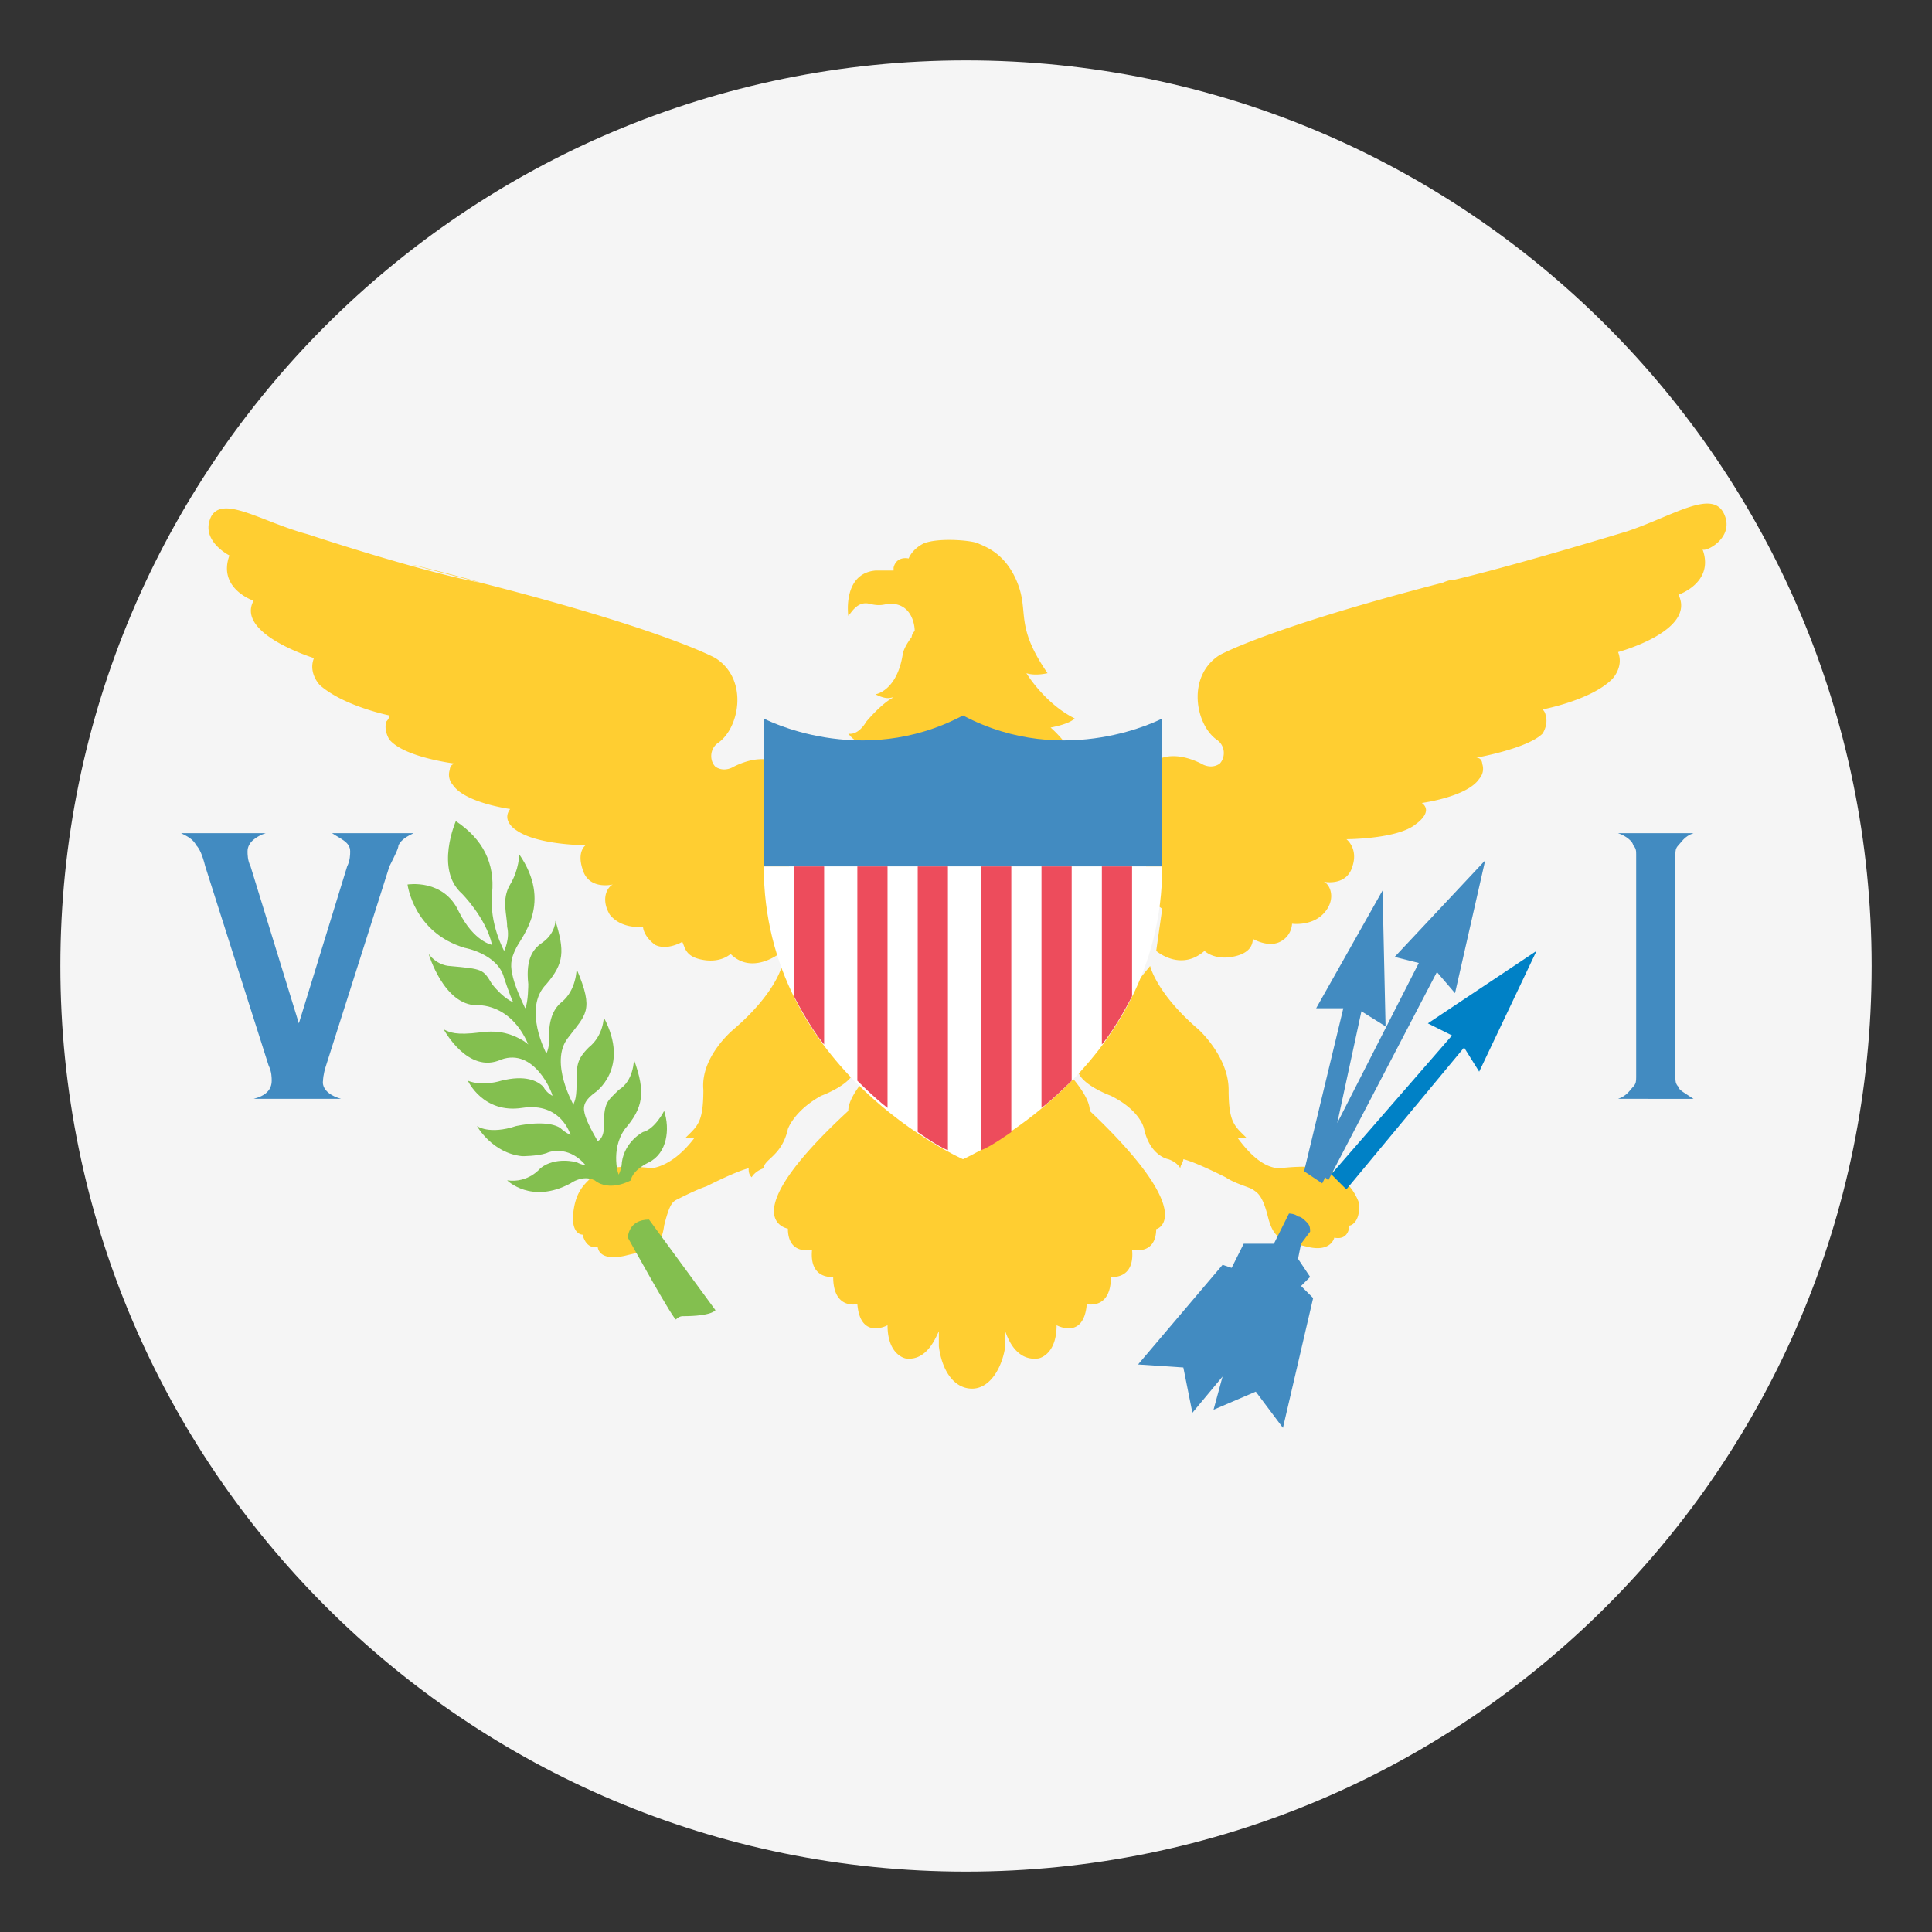
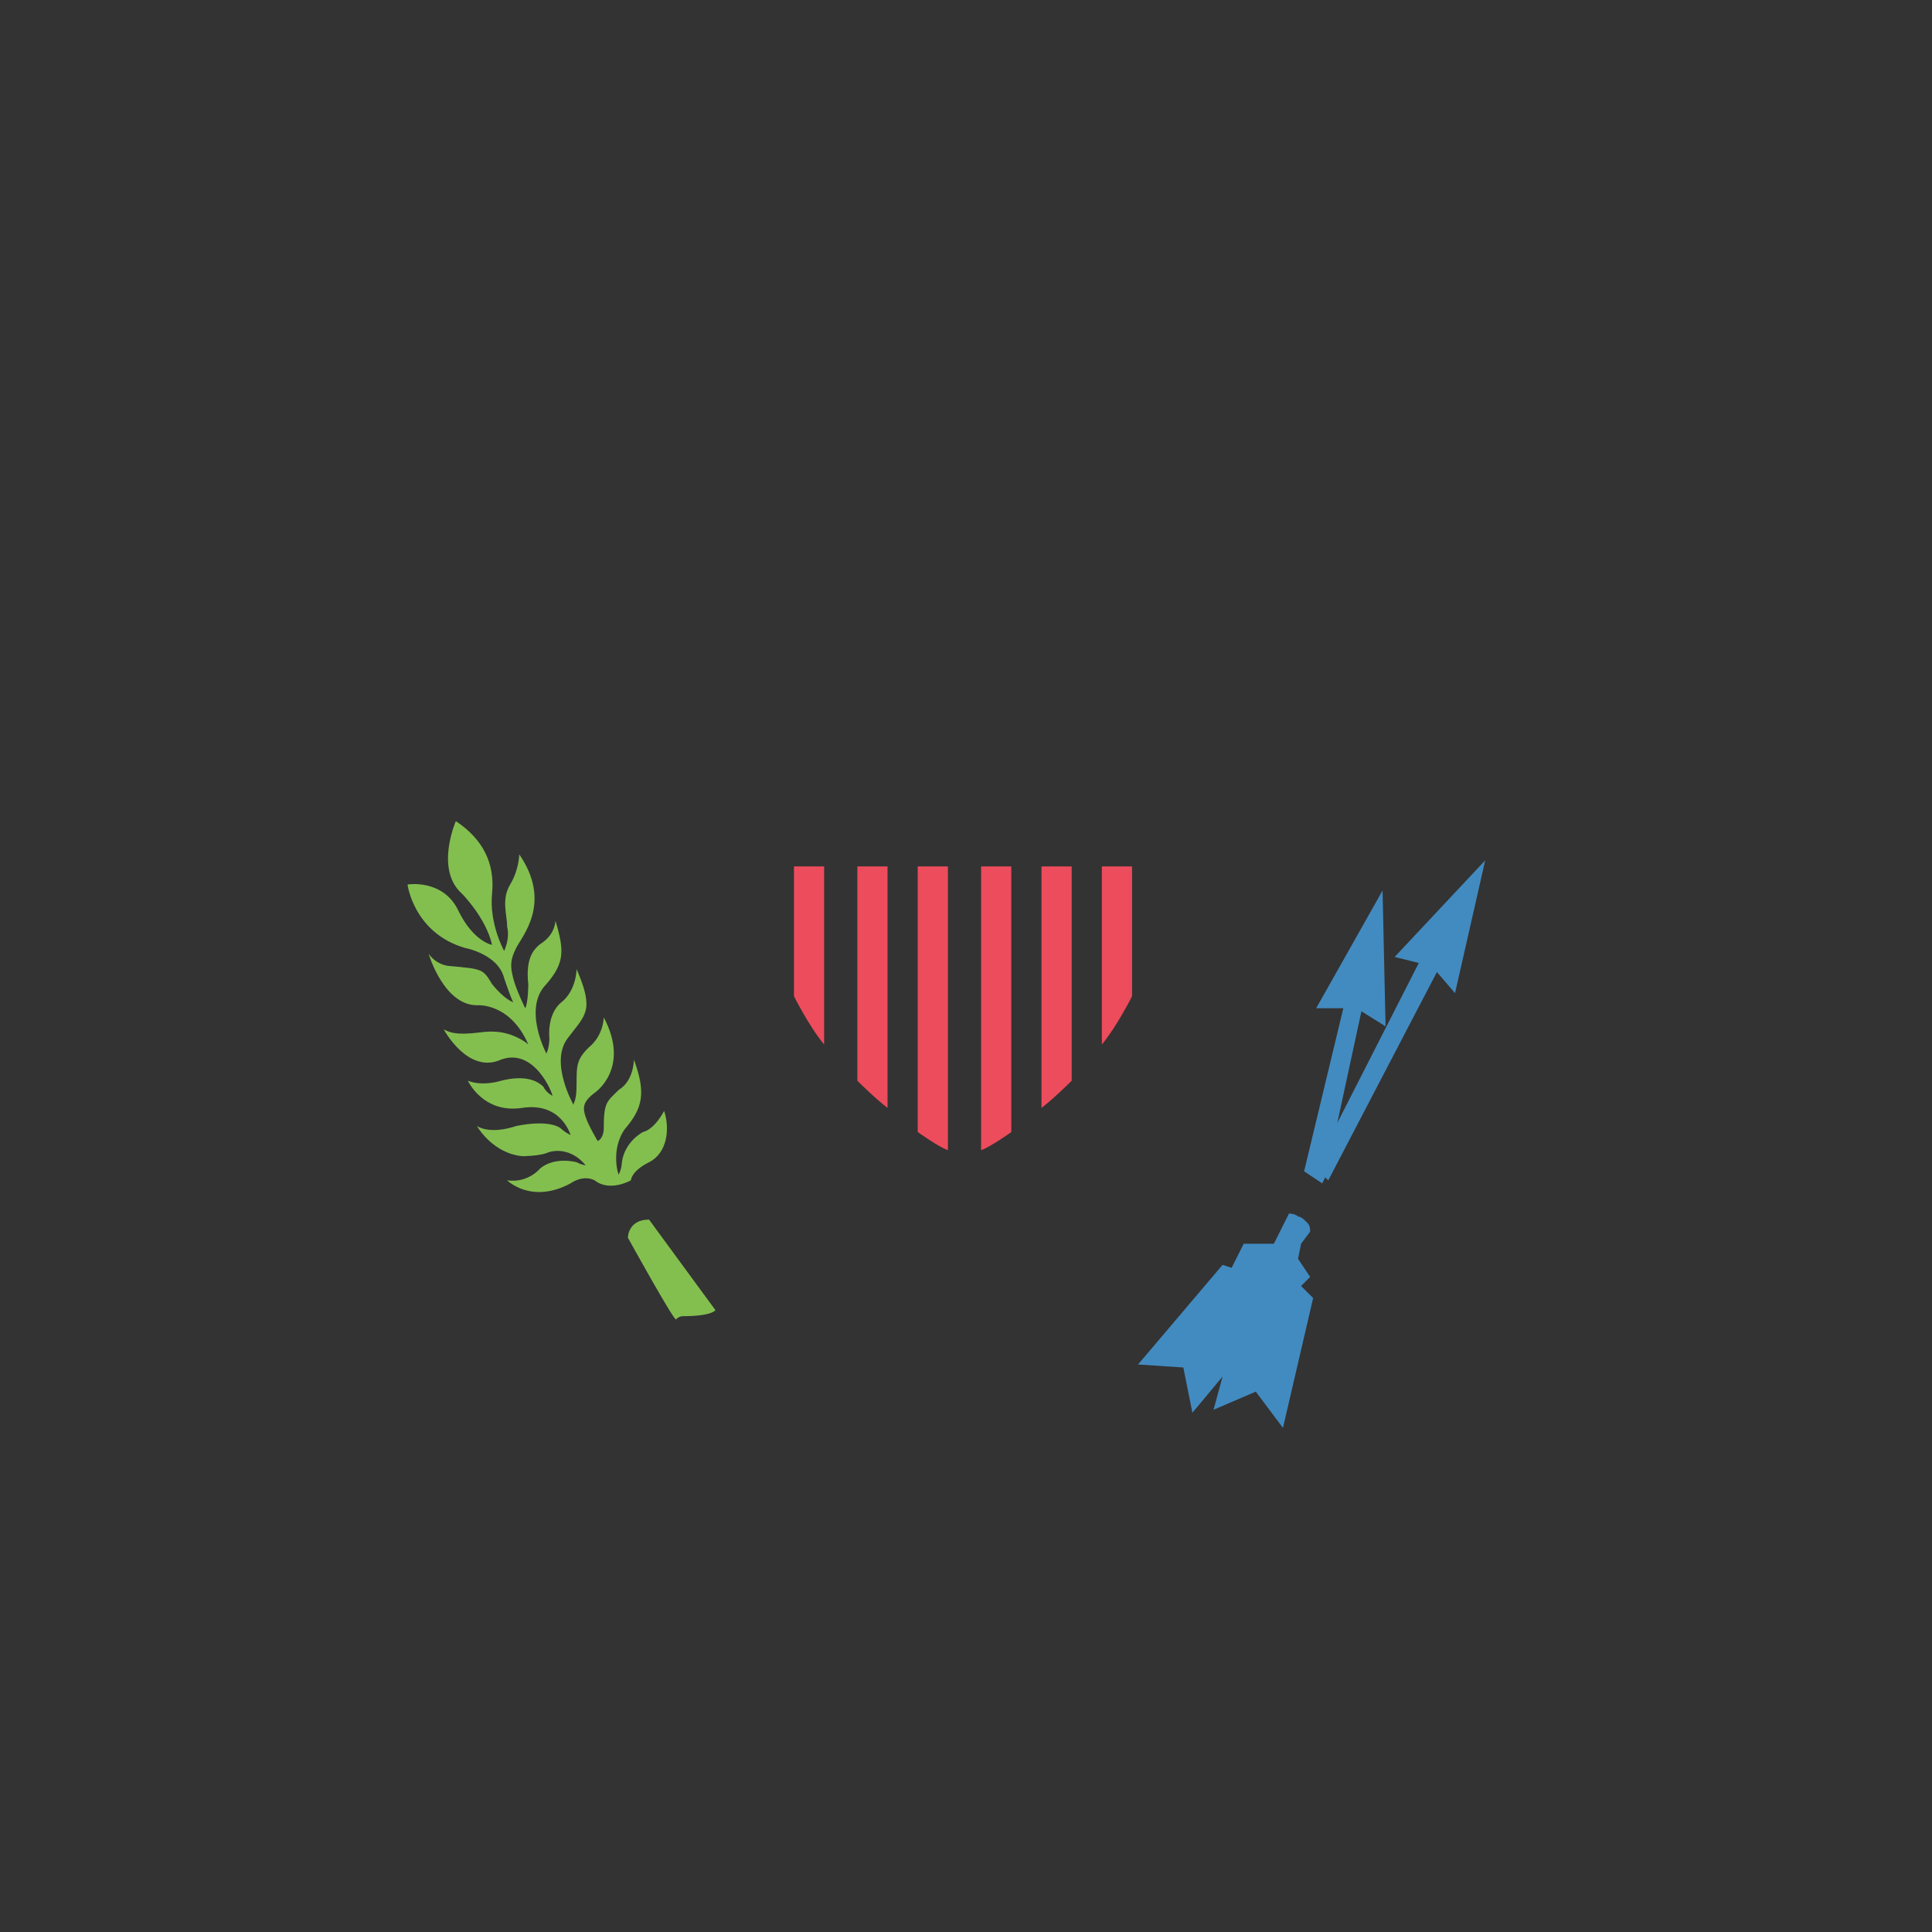
<svg xmlns="http://www.w3.org/2000/svg" width="100" height="100" fill="none">
  <rect width="100%" height="100%" fill="#333333" stroke="none" />
-   <path fill="#F5F5F5" d="M50 96.875c25.888 0 46.875-20.987 46.875-46.875S75.888 3.125 50 3.125 3.125 24.112 3.125 50 24.112 96.875 50 96.875" />
-   <path fill="#FFCE31" d="M44.845 38.437c-.313.782-.938 1.094-.938 1.094s12.344 1.094 11.875 0-1.406-1.875-1.406-1.875.938-.156 1.25-.469c-1.562-.78-2.5-2.343-2.5-2.343.469.156 1.094 0 1.094 0-1.719-2.5-.938-3.125-1.563-4.688s-1.718-1.875-2.03-2.031c-.313-.156-2.032-.313-2.813 0-.625.312-.782.781-.782.781s-.625-.156-.78.469v.156h-.938c-1.72.156-1.407 2.344-1.407 2.344.157-.156.47-.781 1.094-.625s.781 0 1.094 0c1.094 0 1.25 1.094 1.25 1.406 0 0-.156.156-.156.313-.47.625-.47.937-.47.937-.312 1.875-1.405 2.031-1.405 2.031.625.313.78.157.937.157-.625.312-1.406 1.25-1.406 1.25-.469.78-.938.625-.938.625.47.625.938.468.938.468M89.22 26.562c-.625-1.25-2.656.157-5 .938 0 0-5.625 1.719-8.906 2.5-.313 0-.625.156-.625.156-9.063 2.344-11.563 3.75-11.563 3.75-1.719 1.094-1.25 3.594-.156 4.375.469.313.469.938.156 1.25-.469.313-.937 0-.937 0-1.563-.781-2.344-.156-2.344-.156s-1.406 6.719.312 7.656l-.312 2.188s1.25 1.093 2.5 0c0 0 .469.468 1.406.312.938-.156 1.094-.625 1.094-.937 0 0 .781.468 1.406.156s.625-.938.625-.938 1.094.157 1.719-.625c.625-.78.156-1.562-.156-1.562 0 0 1.25.312 1.562-.781.313-.938-.312-1.407-.312-1.407s2.656 0 3.593-.78c0 0 .938-.626.313-1.095 0 0 2.344-.312 2.969-1.25 0 0 .312-.312.156-.78 0 0 0-.313-.313-.313 0 0 2.657-.47 3.438-1.25 0 0 .312-.47.156-.938 0 0 0-.156-.156-.312 0 0 2.5-.47 3.594-1.563 0 0 .625-.625.312-1.406 0 0 4.063-1.094 3.125-2.969 0 0 1.875-.625 1.25-2.344.156.157 1.719-.625 1.094-1.875M30.157 45c.313 1.094 1.563.781 1.563.781-.313.156-.625.781-.156 1.563.625.78 1.718.625 1.718.625s0 .468.625.937c.625.313 1.407-.156 1.407-.156.156.312.156.781 1.093.937.938.157 1.407-.312 1.407-.312 1.093 1.094 2.5 0 2.5 0L40 47.187c1.719-.937.313-7.656.313-7.656s-.782-.625-2.344.156c0 0-.469.313-.938 0-.312-.312-.312-.937.157-1.25 1.093-.78 1.562-3.28-.157-4.375 0 0-2.5-1.406-11.562-3.75-9.063-2.343-.313-.156-.625-.156-3.281-.625-8.906-2.5-8.906-2.5-2.344-.625-4.375-2.031-5-.937-.625 1.25.937 2.03.937 2.03-.625 1.72 1.25 2.345 1.25 2.345-.937 1.718 3.125 2.968 3.125 2.968-.312.782.313 1.407.313 1.407 1.25 1.093 3.593 1.562 3.593 1.562 0 .156-.156.313-.156.313-.156.468.156.937.156.937.782.938 3.438 1.25 3.438 1.25-.313 0-.313.313-.313.313a.79.79 0 0 0 .157.78c.625.938 2.968 1.25 2.968 1.25-.468.626.313 1.095.313 1.095 1.094.78 3.594.78 3.594.78s-.47.313-.157 1.25m10.625 13.437s.313-.937 1.72-1.718c0 0 1.718-.625 1.718-1.407 0-.78-3.75-5.312-3.75-5.312s-.313 1.406-2.5 3.281c0 0-1.719 1.406-1.563 3.125 0 1.719-.312 1.875-.937 2.5h.469c-.47.625-1.25 1.406-2.188 1.563 0 0-2.187-.313-2.969.312-.468.469-.937.781-1.093 1.875-.157 1.094.312 1.25.468 1.25 0 0 .157.781.782.625 0 0 0 .781 1.406.469 1.25-.313 1.875-.313 2.031-1.563.313-1.25.469-1.25.781-1.406s.938-.469 1.407-.625c.312-.156 1.562-.781 2.187-.937 0 .156 0 .312.156.468 0 0 .157-.312.625-.468 0-.47.938-.625 1.25-2.032m28.438 2.344c-.625-.625-2.969-.312-2.969-.312-.937 0-1.719-.938-2.187-1.563h.468c-.625-.625-.937-.781-.937-2.5s-1.563-3.125-1.563-3.125c-2.187-1.875-2.5-3.281-2.5-3.281s-3.75 4.531-3.75 5.312 1.72 1.407 1.72 1.407c1.562.78 1.718 1.718 1.718 1.718.312 1.407 1.25 1.563 1.25 1.563.469.156.625.469.625.469 0-.157.156-.313.156-.47.625.157 1.875.782 2.188.938.468.313 1.093.47 1.406.625.156.157.469.157.781 1.407s.781 1.25 2.031 1.562 1.407-.469 1.407-.469c.78.157.78-.625.78-.625.157 0 .626-.312.47-1.25-.313-.78-.782-1.093-1.094-1.406M56.407 57.5c0-.313-.156-.781-.78-1.563-1.563-1.718-4.063 2.032-4.688 3.125a.86.86 0 0 0-.782-.468.86.86 0 0 0-.78.468c-.782-1.093-3.126-4.843-4.688-3.125-.625.782-.782 1.25-.782 1.563-6.093 5.625-3.125 6.094-3.125 6.094 0 1.406 1.25 1.093 1.25 1.093-.156 1.563 1.094 1.407 1.094 1.407 0 1.718 1.25 1.406 1.25 1.406.156 1.875 1.563 1.094 1.563 1.094 0 1.562.937 1.718.937 1.718 1.094.157 1.563-1.093 1.719-1.406v.781c.156 1.25.781 2.188 1.719 2.188.937 0 1.562-1.094 1.718-2.188v-.78c.157.468.625 1.562 1.72 1.405 0 0 .937-.156.937-1.718 0 0 1.406.78 1.562-1.094 0 0 1.25.312 1.25-1.406 0 0 1.25.156 1.094-1.407 0 0 1.25.313 1.25-1.093-.313.156 2.656-.313-3.438-6.094" />
-   <path fill="#0081C6" d="m73.906 52.969 1.25.625-6.25 7.187.781.782 6.094-7.344.781 1.25 2.969-6.25z" />
  <path fill="#428BC1" d="m74.374 50.313.938 1.093 1.562-6.875-4.687 5 1.25.313-4.22 8.281 1.25-5.781 1.25.781-.156-7.031-3.437 6.093h1.406L67.5 60.626l.938.625.156-.312.156.156zm-6.562 15.78-.626-.937.157-.781.468-.625c0-.156 0-.312-.156-.469s-.312-.312-.469-.312c-.156-.157-.468-.157-.468-.157l-.782 1.563h-1.562l-.625 1.25-.469-.156-4.375 5.156 2.344.156.469 2.344 1.562-1.875-.468 1.719 2.187-.938 1.406 1.875 1.563-6.719-.625-.624z" />
  <path fill="#83BF4F" d="M32.656 61.094s0-.468.938-.937 1.093-1.719.781-2.656c0 0-.469.937-1.094 1.093 0 0-.937.469-1.093 1.563 0 0 0 .312-.157.625 0 .156-.468-1.25.313-2.344.937-1.094 1.093-1.875.468-3.594 0 0 0 1.094-.78 1.563-.626.625-.782.625-.782 2.031 0 0 0 .469-.312.625 0 0-.47-.781-.625-1.25-.157-.469-.157-.781.468-1.25 0 0 1.875-1.25.469-3.906 0 0 0 .937-.781 1.562-.625.625-.625.938-.625 1.875s-.157.938-.157 1.094c0 0-1.25-2.187-.312-3.437s1.406-1.407.469-3.594c0 0 0 1.094-.782 1.719-.78.625-.625 1.875-.625 1.875s0 .468-.156.78c0 0-1.25-2.343 0-3.593.938-1.094.938-1.719.469-3.281 0 0 0 .625-.625 1.094-.469.312-.937.78-.781 2.187 0 0 0 .938-.157 1.25 0 0-.468-.937-.625-1.562s-.156-.938.157-1.563c.312-.625 1.875-2.344.156-4.844 0 0 0 .782-.469 1.563s-.156 1.562-.156 2.187c.156.625-.156 1.25-.156 1.25s-.782-1.406-.625-2.968q.234-2.345-1.875-3.75s-1.094 2.5.312 3.75c0 0 1.25 1.25 1.563 2.656 0 0-.938-.156-1.719-1.719-.781-1.719-2.656-1.406-2.656-1.406s.312 2.5 2.968 3.281c0 0 1.72.313 2.032 1.563 0 0 .312.937.468 1.25 0 0-.468-.157-1.093-.938-.469-.781-.469-.781-2.188-.937 0 0-.625 0-1.093-.625 0 0 .78 2.656 2.5 2.656 0 0 1.718-.156 2.656 2.031 0 0-.157-.156-.469-.312-.312-.157-.937-.47-2.031-.313-1.25.156-1.563 0-1.875-.156 0 0 1.25 2.344 2.968 1.562 1.72-.625 2.657 1.719 2.657 1.875 0 0-.313-.156-.469-.468-.312-.313-.937-.625-2.187-.313 0 0-.938.313-1.72 0 0 0 .782 1.719 2.813 1.406 2.032-.312 2.5 1.407 2.5 1.407s-.312-.157-.468-.313-.782-.469-2.344-.156c-1.407.469-2.032 0-2.032 0s.782 1.406 2.344 1.562c0 0 .782 0 1.25-.156.313-.156 1.25-.312 2.032.625 0 0-.157 0-.47-.156 0 0-1.093-.313-1.874.312 0 0-.625.782-1.719.625 0 0 1.25 1.25 3.281.157 0 0 .625-.47 1.25-.157.782.625 1.875 0 1.875 0m-.156 2.969s0-.937 1.094-.937l3.437 4.687s-.156.313-1.718.313c0 0-.157 0-.313.156 0 .312-2.5-4.219-2.5-4.219" />
-   <path fill="#fff" d="M49.845 60s10.312-4.53 10.312-15.156H39.532c0 10.625 10.313 15.157 10.313 15.157" />
  <path fill="#ED4C5C" d="M41.095 44.844v6.719s.781 1.563 1.562 2.5v-9.219zm3.281 0v11.094s.938.938 1.563 1.406v-12.5zm3.125 0v13.75s1.094.782 1.563.938V44.844zm11.094 0v6.719s-.782 1.563-1.563 2.5v-9.219zm-3.125 0v11.094s-.938.938-1.563 1.406v-12.5zm-3.125 0v13.75s-1.094.782-1.563.938V44.844z" />
-   <path fill="#428BC1" d="M60.156 37.188s-5 2.656-10.312-.156c-5.313 2.812-10.313.156-10.313.156v7.656h20.625zM13.125 56.876q.938-.236.938-.938c0-.156 0-.469-.157-.781l-3.281-10.313c-.156-.625-.312-.937-.469-1.093-.156-.313-.469-.47-.781-.625h4.375c-.469.156-.937.468-.937.937 0 .156 0 .469.156.781l2.5 8.125 2.5-8.125c.156-.312.156-.625.156-.781 0-.469-.469-.625-.937-.937h4.218c-.312.156-.625.312-.781.625 0 .156-.156.468-.469 1.093l-3.281 10.313c-.156.469-.156.781-.156.781s-.157.625.937.938zm71.563-1.094V44.219c0-.156 0-.312-.157-.468 0-.157-.312-.47-.781-.625h3.906c-.469.156-.625.468-.781.625s-.156.312-.156.468v11.563c0 .156 0 .312.156.469 0 .156.313.312.781.625H83.75c.469-.157.625-.47.781-.625.156-.157.156-.313.156-.47" />
</svg>